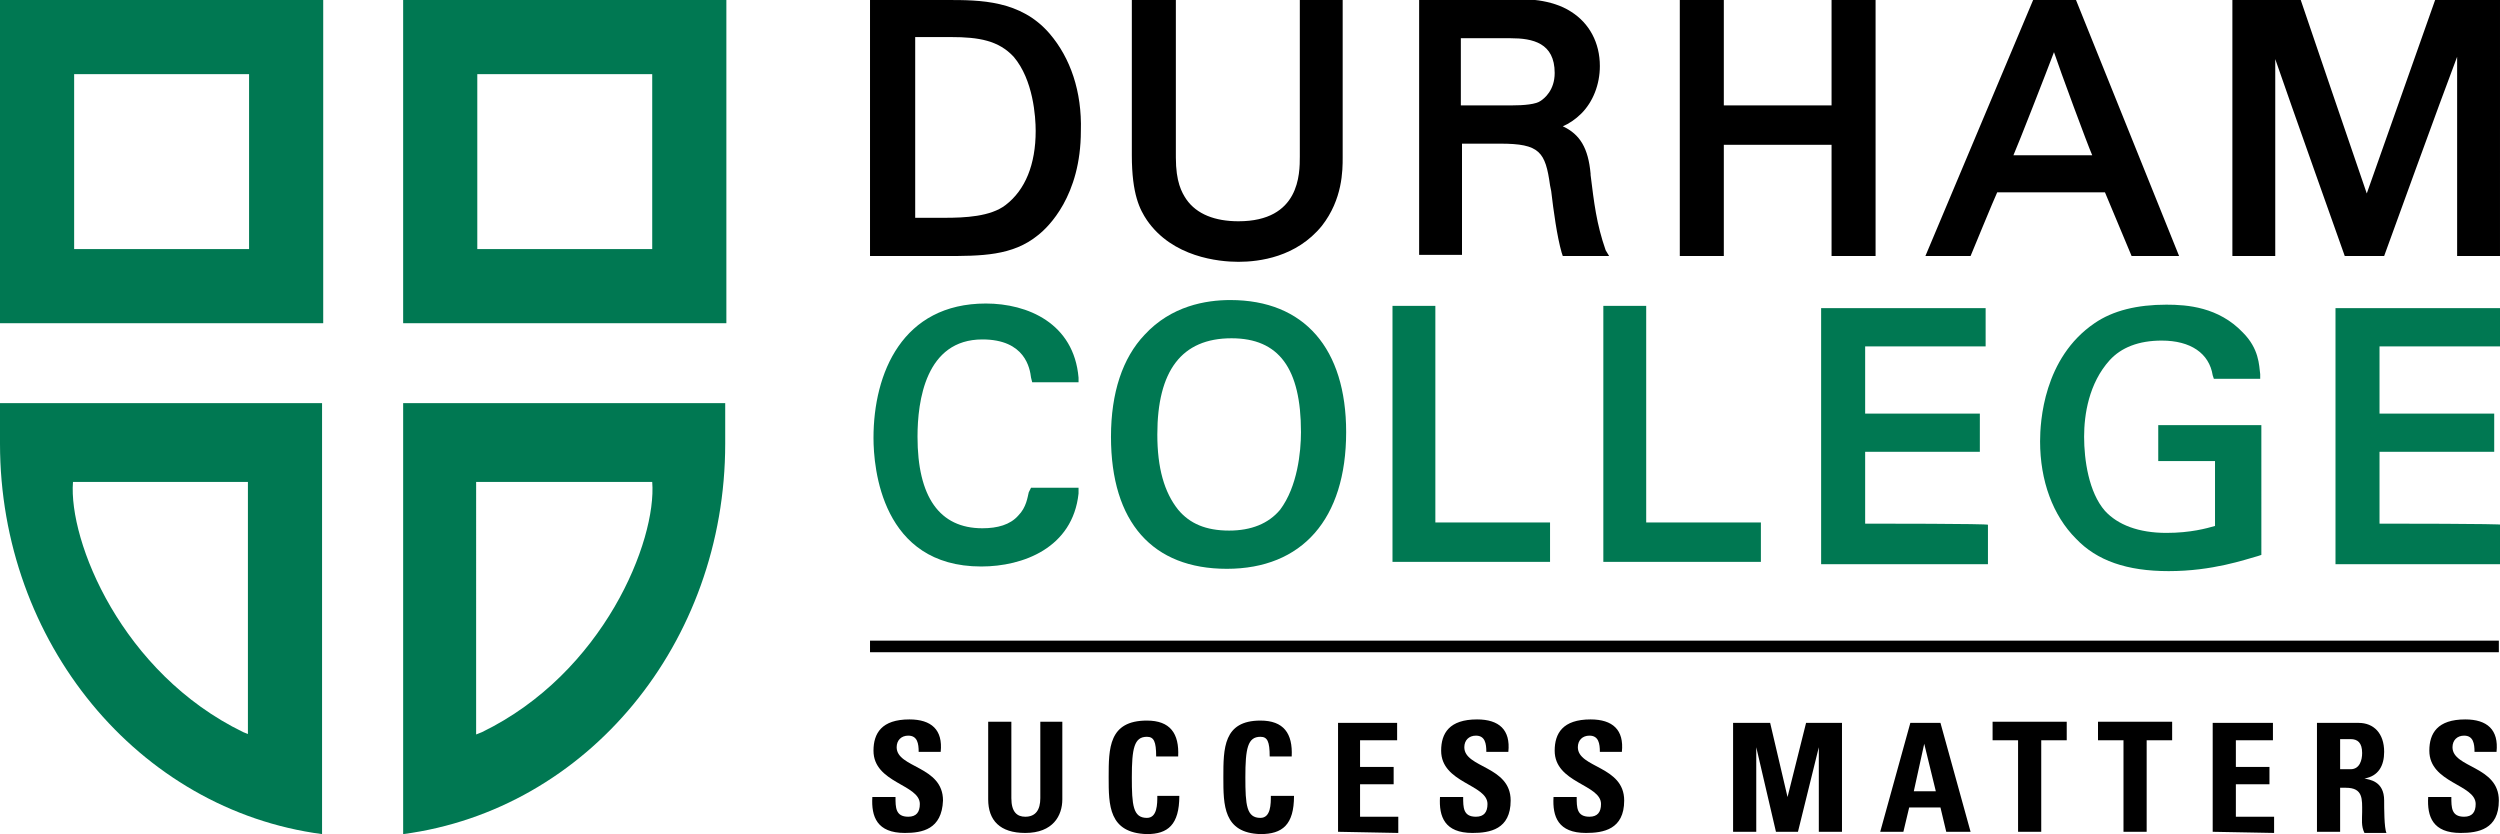
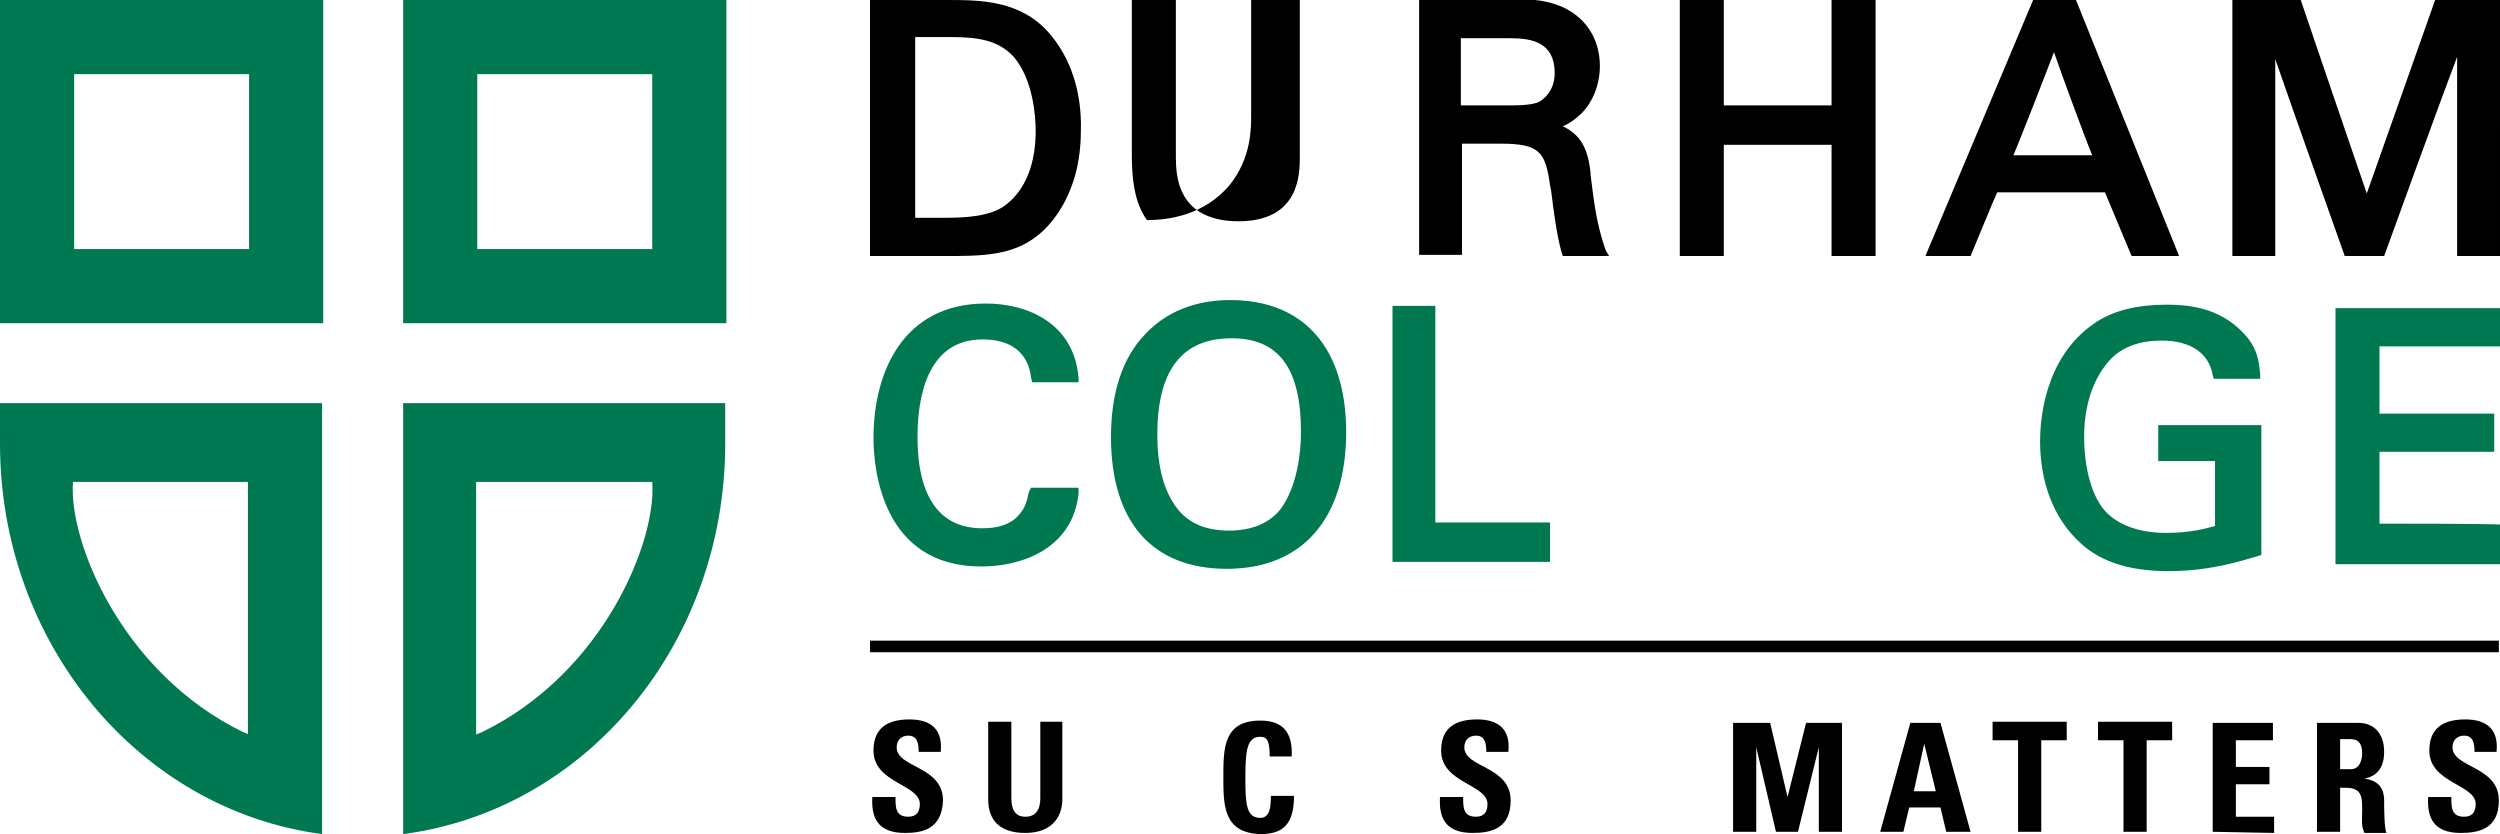
<svg xmlns="http://www.w3.org/2000/svg" id="Layer_1" x="0px" y="0px" viewBox="0 0 215.8 72" style="enable-background:new 0 0 215.8 72;" xml:space="preserve">
  <style type="text/css"> .st0{fill:#007852;} </style>
  <g>
    <g>
      <path class="st0" d="M0,34.8c0,0,0,2.4,0,3.5C0,55.4,11.9,69.9,27.8,72V34.8H0z M21.5,63.4L21,63.2C10.5,58.1,5.9,46.7,6.3,41.6 h15.1v21.8H21.5z" />
      <path class="st0" d="M0,0v27.9h27.9V0H0z M21.5,21.5H6.4V6.4h15.1V21.5z" />
      <path class="st0" d="M34.8,34.8V72c15.9-2.1,27.8-16.5,27.8-33.7c0-1.1,0-3.5,0-3.5H34.8z M41.2,41.6h15.1 c0.4,5.1-4.2,16.5-14.7,21.6l-0.5,0.2V41.6H41.2z" />
      <path class="st0" d="M34.8,0v27.9h27.9V0H34.8z M41.2,6.4h15.1v15.1H41.2V6.4z" />
    </g>
    <g>
      <path d="M90.6,2.9C88.1,0,84.6,0,81.7,0h-6.6v22.1h6.4c3.2,0,5.9,0,8.1-1.8c0.9-0.7,3.7-3.4,3.7-9C93.4,7.9,92.4,5,90.6,2.9z M89.4,11.3c0,2.9-0.9,5.1-2.6,6.4c-1.3,1-3.5,1.1-5.3,1.1c0,0-1.9,0-2.5,0V3.2c0.6,0,3.1,0,3.1,0c2.4,0,4.1,0.3,5.4,1.7 C89.2,6.9,89.4,10.1,89.4,11.3z" />
-       <path d="M112.2,0v13.5c0,1.5,0,5.6-5.3,5.6c-2,0-3.6-0.6-4.5-1.9c-0.4-0.6-0.9-1.5-0.9-3.6V0h-3.8v13.4c0,3.4,0.7,4.7,1.3,5.6 c2.2,3.2,6.2,3.6,7.9,3.6c1.8,0,5-0.4,7.2-3.1c1.8-2.3,1.8-4.8,1.8-5.9V0H112.2z" />
+       <path d="M112.2,0v13.5c0,1.5,0,5.6-5.3,5.6c-2,0-3.6-0.6-4.5-1.9c-0.4-0.6-0.9-1.5-0.9-3.6V0h-3.8v13.4c0,3.4,0.7,4.7,1.3,5.6 c1.8,0,5-0.4,7.2-3.1c1.8-2.3,1.8-4.8,1.8-5.9V0H112.2z" />
      <path d="M138.6,21.6c-0.8-2.3-1-4.1-1.3-6.5V15c-0.2-2.2-0.9-3.4-2.4-4.1c0.5-0.2,1.1-0.6,1.6-1.1c1-1,1.6-2.5,1.6-4.1 c0-2-0.9-3.7-2.5-4.7c-1.7-1.1-4-1.1-5.1-1.1h-8V22h3.7c0,0,0-8.8,0-9.6c0.7,0,3.3,0,3.3,0c3.4,0,3.9,0.7,4.3,3.6l0.1,0.5 c0.2,1.7,0.5,3.9,0.9,5.3l0.1,0.3h4L138.6,21.6z M126.1,3.3c0.7,0,4.3,0,4.3,0c1.9,0,3.8,0.4,3.8,3c0,1.5-0.9,2.2-1.2,2.4 c-0.4,0.3-1.4,0.4-2.6,0.4c0,0-3.6,0-4.3,0L126.1,3.3L126.1,3.3z" />
      <path d="M158.1,0c0,0,0,8.4,0,9.1h-9.3c0-0.8,0-9.1,0-9.1H145v22.1h3.8c0,0,0-8.8,0-9.6h9.3c0,0.8,0,9.6,0,9.6h3.8V0H158.1z" />
      <path d="M179.2,0h-3.7l-9.3,22.1h3.9c0,0,2.1-5.1,2.3-5.5h9.3c0.2,0.5,2.3,5.5,2.3,5.5h4.1L179.2,0z M180.6,13.4h-6.8 c0.4-0.9,2.9-7.3,3.5-8.9C177.8,6,180.2,12.5,180.6,13.4z" />
      <path d="M210.2,0c0,0-5.2,14.7-5.9,16.7c-0.7-2-5.7-16.7-5.7-16.7h-5.9v22.1h3.7c0,0,0-13.4,0-17c1.2,3.5,6,17,6,17h3.4 c0,0,5-13.8,6.3-17.2c0,3.6,0,17.2,0,17.2h3.7V0H210.2z" />
      <path d="M78.1,71.9c-2.4,0-2.9-1.4-2.8-3.1h2c0,0.9,0,1.7,1.1,1.7c0.7,0,1-0.4,1-1.1c0-1.7-4-1.8-4-4.6c0-1.5,0.7-2.7,3.1-2.7 c1.9,0,2.9,0.9,2.7,2.8h-1.9c0-0.7-0.1-1.4-0.9-1.4c-0.6,0-1,0.4-1,1c0,1.8,4,1.6,4,4.6C81.3,71.6,79.6,71.9,78.1,71.9z" />
      <path d="M91.7,62.3V69c0,1.4-0.8,2.9-3.2,2.9c-2.2,0-3.2-1.1-3.2-2.9v-6.7h2v6.6c0,1.2,0.5,1.6,1.2,1.6c0.9,0,1.3-0.6,1.3-1.6 v-6.6H91.7z" />
-       <path d="M95.7,67.1c0-2.5,0-4.9,3.3-4.9c2,0,2.8,1.1,2.7,3.1h-1.9c0-1.3-0.2-1.7-0.8-1.7c-1.1,0-1.3,1-1.3,3.5 c0,2.4,0.1,3.5,1.3,3.5c0.9,0,0.9-1.2,0.9-1.9h1.9c0,2.5-1,3.3-2.8,3.3C95.7,71.9,95.7,69.5,95.7,67.1z" />
      <path d="M105.6,67.1c0-2.5,0-4.9,3.2-4.9c2,0,2.8,1.1,2.7,3.1h-1.9c0-1.3-0.2-1.7-0.8-1.7c-1.1,0-1.3,1-1.3,3.5 c0,2.4,0.1,3.5,1.3,3.5c0.9,0,0.9-1.2,0.9-1.9h2c0,2.5-1,3.3-2.9,3.3C105.6,71.9,105.6,69.5,105.6,67.1z" />
-       <path d="M115.5,71.8v-9.4h5.1v1.5h-3.2v2.3h2.9v1.5h-2.9v2.8h3.3v1.4L115.5,71.8L115.5,71.8z" />
      <path d="M127.1,71.9c-2.4,0-2.9-1.4-2.8-3.1h2c0,0.9,0,1.7,1.1,1.7c0.7,0,1-0.4,1-1.1c0-1.7-4-1.8-4-4.6c0-1.5,0.7-2.7,3.1-2.7 c1.9,0,2.9,0.9,2.7,2.8h-1.9c0-0.7-0.1-1.4-0.9-1.4c-0.6,0-1,0.4-1,1c0,1.8,4,1.6,4,4.6C130.4,71.6,128.6,71.9,127.1,71.9z" />
-       <path d="M136.9,71.9c-2.4,0-2.9-1.4-2.8-3.1h2c0,0.9,0,1.7,1.1,1.7c0.7,0,1-0.4,1-1.1c0-1.7-4-1.8-4-4.6c0-1.5,0.7-2.7,3.1-2.7 c1.9,0,2.9,0.9,2.7,2.8h-1.9c0-0.7-0.1-1.4-0.9-1.4c-0.6,0-1,0.4-1,1c0,1.8,4,1.6,4,4.6C140.2,71.6,138.4,71.9,136.9,71.9z" />
      <path d="M149.6,71.8v-9.4h3.2l1.5,6.4l0,0l1.6-6.4h3.1v9.4h-2v-7.3l0,0l-1.8,7.3h-1.9l-1.7-7.3l0,0v7.3H149.6z" />
      <path d="M162.3,71.8l2.6-9.4h2.6l2.6,9.4H168l-0.5-2.1h-2.7l-0.5,2.1H162.3z M166.1,64.2L166.1,64.2l-0.9,4.1h1.9L166.1,64.2z" />
      <path d="M178.4,62.3v1.6h-2.2v7.9h-2v-7.9H172v-1.6H178.4z" />
      <path d="M187.5,62.3v1.6h-2.2v7.9h-2v-7.9h-2.2v-1.6H187.5z" />
      <path d="M191,71.8v-9.4h5.2v1.5H193v2.3h2.9v1.5H193v2.8h3.3v1.4L191,71.8L191,71.8z" />
      <path d="M202,71.8h-2v-9.4h3.6c1.3,0,2.2,0.9,2.2,2.5c0,1.2-0.5,2.1-1.7,2.3l0,0c0.4,0.1,1.7,0.2,1.7,1.9c0,0.6,0,2.4,0.2,2.8 h-1.9c-0.3-0.6-0.2-1.2-0.2-1.8c0-1.1,0.1-2.1-1.4-2.1H202V71.8z M202,66.4h0.9c0.8,0,1-0.8,1-1.4c0-0.9-0.4-1.2-1-1.2H202V66.4z" />
      <path d="M212.4,71.9c-2.4,0-2.9-1.4-2.8-3.1h2c0,0.9,0,1.7,1.1,1.7c0.7,0,1-0.4,1-1.1c0-1.7-4-1.8-4-4.6c0-1.5,0.7-2.7,3.1-2.7 c1.9,0,2.9,0.9,2.7,2.8h-1.9c0-0.7-0.1-1.4-0.9-1.4c-0.6,0-1,0.4-1,1c0,1.8,4,1.6,4,4.6C215.7,71.6,213.9,71.9,212.4,71.9z" />
      <rect x="75.1" y="55.3" width="140.6" height="1" />
      <path class="st0" d="M88.8,42.5c-0.1,0.4-0.2,1.3-0.9,2c-0.7,0.8-1.8,1.1-3.1,1.1c-3.7,0-5.6-2.7-5.6-7.9c0-3.1,0.7-8.4,5.6-8.4 c3.7,0,4.1,2.5,4.2,3.3l0.1,0.4h0.4h3.6v-0.4c-0.4-4.7-4.4-6.4-8-6.4c-7.2,0-9.7,6-9.7,11.6c0,2.6,0.7,11.1,9.3,11.1 c3.6,0,7.9-1.6,8.4-6.3v-0.5H89L88.8,42.5z" />
      <path class="st0" d="M106.2,25.9c-2.1,0-5.1,0.5-7.4,3c-1.9,2-2.9,5-2.9,8.8c0,7.4,3.6,11.4,10,11.4c6.5,0,10.3-4.3,10.3-11.8 C116.2,30.1,112.6,25.9,106.2,25.9z M110.5,44c-1,1.2-2.5,1.8-4.4,1.8c-2,0-3.4-0.6-4.4-1.8c-1.2-1.5-1.8-3.6-1.8-6.5 c0-5.5,2.1-8.3,6.4-8.3c4.1,0,6,2.6,6,8.1C112.3,39,112,42,110.5,44z" />
      <path class="st0" d="M123.9,45.1c0-0.8,0-18.7,0-18.7h-3.7v22.1h13.6v-3.4C133.8,45.1,124.6,45.1,123.9,45.1z" />
-       <path class="st0" d="M142.1,45.1c0-0.8,0-18.7,0-18.7h-3.7v22.1H152v-3.4C152,45.1,142.8,45.1,142.1,45.1z" />
-       <path class="st0" d="M161,45.2V39c0.8,0,9.9,0,9.9,0v-3.3c0,0-9.1,0-9.9,0v-5.8c0.8,0,10.4,0,10.4,0v-3.3h-14.2v22.1h14.4v-3.4 C171.7,45.2,161.8,45.2,161,45.2z" />
      <path class="st0" d="M186.3,36.5v3.3c0,0,4.2,0,4.9,0v5.6c-0.7,0.2-2.1,0.6-4.2,0.6c-2.4,0-4.2-0.7-5.3-1.9 c-1.4-1.6-1.8-4.4-1.8-6.4c0-1.9,0.4-4.6,2.2-6.6c1-1.1,2.5-1.7,4.5-1.7c2.5,0,4.1,1.1,4.4,3l0.1,0.3h4v-0.4 c-0.1-0.8-0.1-2.2-1.5-3.6c-2.1-2.2-4.8-2.4-6.6-2.4c-2.5,0-4.6,0.5-6.2,1.6c-4.4,3-4.7,8.5-4.7,10.2c0,3.4,1.1,6.4,3.1,8.4 c1.8,1.9,4.4,2.8,8,2.8c3.8,0,6.6-1,7.7-1.3l0.3-0.1V36.7h-8.9V36.5z" />
      <path class="st0" d="M205.4,45.2V39c0.8,0,9.9,0,9.9,0v-3.3c0,0-9.1,0-9.9,0v-5.8c0.8,0,10.4,0,10.4,0v-3.3h-14.2v22.1H216v-3.4 C216,45.2,206.1,45.2,205.4,45.2z" />
    </g>
  </g>
</svg>